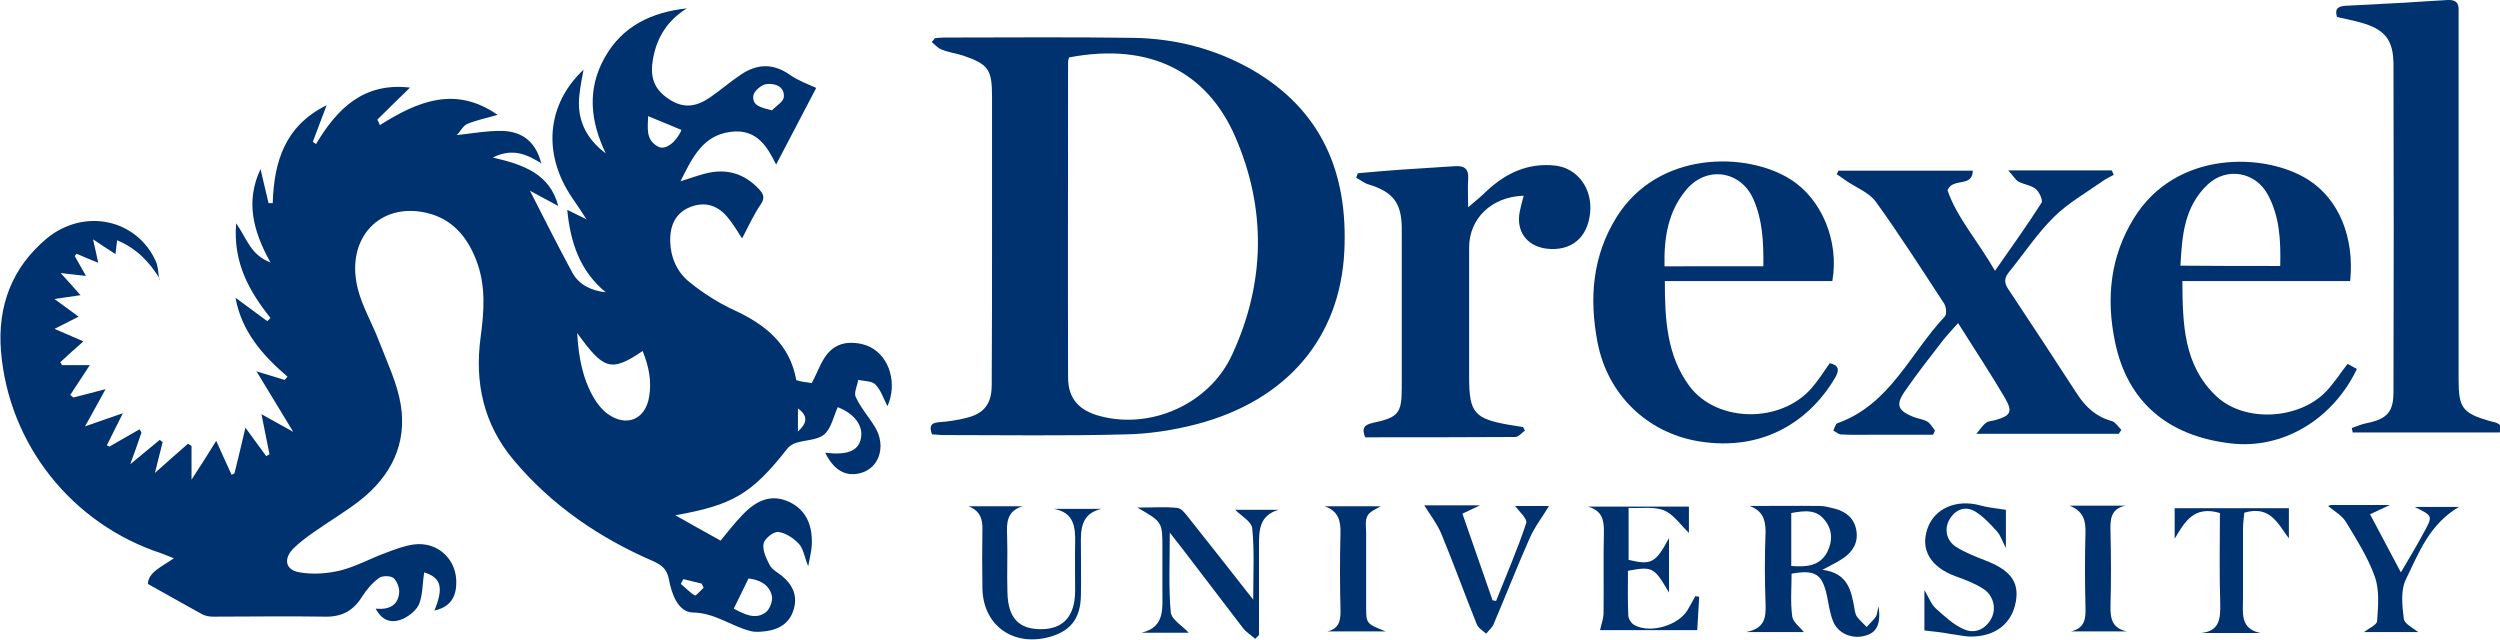
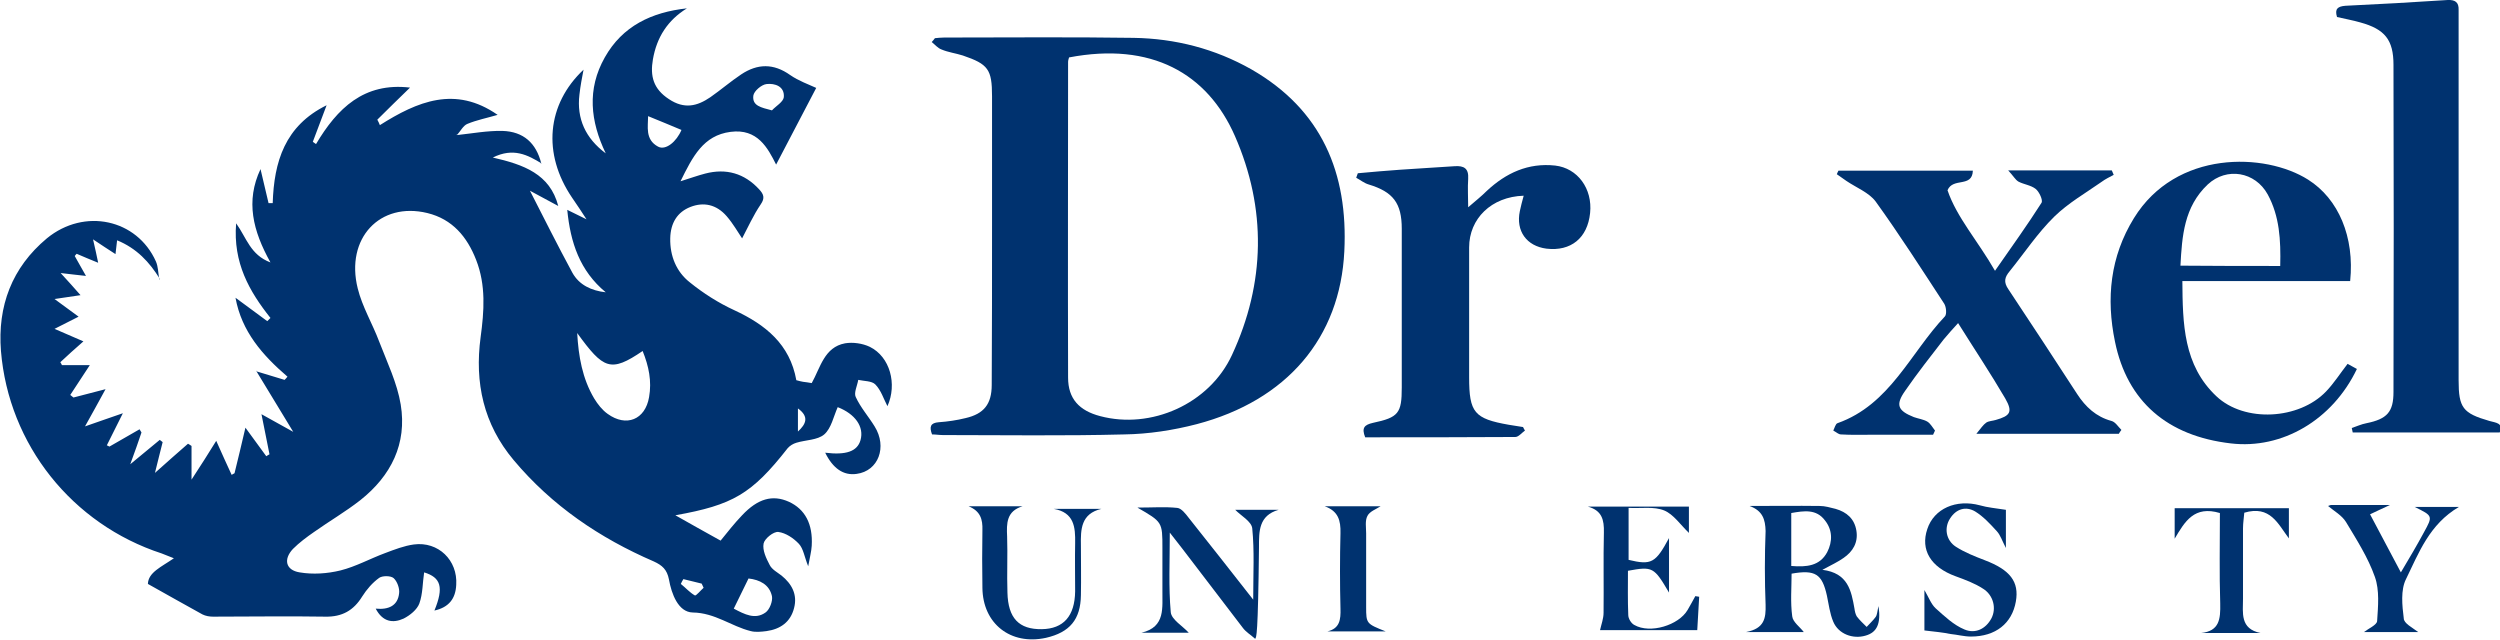
<svg xmlns="http://www.w3.org/2000/svg" version="1.1" id="Layer_1" x="0px" y="0px" viewBox="0 0 779.2 199.6" style="enable-background:new 0 0 779.2 199.6;" xml:space="preserve">
  <style type="text/css">
	.st0{fill:#00326F;}
</style>
  <g>
    <g>
      <path class="st0" d="M79.8,115.7c3,0.9,5.9,1.8,8.9,2.7c0.3-0.3,0.6-0.6,0.9-1c-7.8-6.7-14.3-14.1-16.2-24.6    c3.5,2.6,6.7,4.9,9.9,7.3c0.3-0.3,0.7-0.7,1-1c-6.6-8.3-11.7-17.2-10.7-29.5c3.3,4.6,4.4,9.8,10.7,12.2    c-5.5-9.9-7.8-19.1-3.1-29.1c0.9,3.7,1.7,7.2,2.5,10.6c0.4,0,0.9,0,1.3,0c0.4-12.9,3.8-24.1,16.8-30.5c-1.5,4-2.9,7.7-4.3,11.4    c0.3,0.2,0.7,0.5,1,0.7c6.6-11.1,14.9-19.3,29.3-17.6c-3.6,3.5-6.9,6.7-10.2,10c0.3,0.6,0.6,1.1,0.8,1.7    c11.7-7.4,23.5-12.4,36.7-3.2c-3.4,1-6.5,1.6-9.4,2.8c-1.3,0.5-2.2,2.3-3.2,3.4l-0.2-0.1l0.1,0.2c4.7-0.5,9.5-1.4,14.2-1.3    c6.6,0.2,10.5,3.8,12.1,10.1l0.2,0.1c-4.4-2.7-8.9-5.1-15.3-1.9c9.6,2.2,17.8,5.1,20.4,15.1c-3.1-1.7-6-3.2-8.9-4.8l-0.3,0    l0.3-0.1c4.4,8.6,8.7,17.2,13.3,25.7c2.1,3.8,5.9,5.6,10.4,6.1c-8.1-6.7-11-15.5-12-25.7c2.4,1.2,4.3,2.1,6.1,3    c0.3,0.4,0.6,0.7,0.9,1.1c0,0,0.1,0.3,0.1,0.3l-0.2-0.1c-0.3-0.4-0.5-0.8-0.8-1.2c-1.5-2.3-3-4.6-4.6-6.9    c-9.3-13.7-7.9-29.1,3.6-39.9l0-0.1c-0.5,2.6-1,5.2-1.3,7.9c-0.9,7.5,1.9,13.6,8.2,18.3c-4.8-10-5.9-20-0.3-29.9    c5.5-9.8,14.6-14.1,25.6-15.3c-6,3.7-9.4,9-10.6,15.9c-0.9,5.2,0.1,9.2,5,12.4c4.8,3.2,8.8,2.2,12.9-0.6c3.3-2.3,6.3-4.9,9.6-7.1    c5.1-3.4,10.1-3.5,15.3,0.2c2.6,1.8,5.7,2.9,8.1,4c-3.9,7.5-8.3,15.9-12.5,23.9c-2.6-5.2-5.8-11.3-14.2-10.2    c-8.5,1.1-11.8,7.7-15.6,15.4c3.2-1,5.4-1.8,7.7-2.4c6.5-1.7,12.2-0.1,16.8,4.9c1.4,1.5,1.9,2.7,0.5,4.7c-2.3,3.4-4,7.2-5.8,10.6    c-1.3-1.9-2.8-4.6-4.8-6.9c-3.2-3.7-7.2-4.5-11.3-2.9c-4.1,1.6-6.2,5-6.3,9.8c-0.1,5.5,1.9,10.4,6.1,13.7    c4.2,3.4,8.9,6.4,13.9,8.7c9.7,4.5,17.3,10.6,19.3,21.8c0.8,0.2,1.4,0.4,2.1,0.5c0.8,0.1,1.6,0.2,2.7,0.4    c2.7-4.8,3.9-11.2,10.4-12.4c2.4-0.4,5.4,0,7.7,1.1c6.3,3.1,8.6,11.6,5.5,18.5c-1.2-2.3-2-5-3.8-6.8c-1.1-1.1-3.5-1-5.3-1.4    c-0.3,1.8-1.4,4-0.8,5.3c1.5,3.3,4,6.1,5.9,9.2c4,6.4,1.2,13.9-5.6,14.8c-4.1,0.6-7.4-1.7-9.8-6.6c6.5,0.8,10-0.4,11-3.9    c1.2-4.2-1.7-8.2-7.1-10.3c-1.3,2.9-2,6.6-4.2,8.5c-2.1,1.8-5.8,1.7-8.7,2.6c-1,0.3-2,0.9-2.7,1.7c-11.2,14.3-17.1,17.7-35,20.9    c4.6,2.6,9.2,5.2,14.1,7.9c2.2-2.7,4.3-5.4,6.7-7.9c4.9-5.2,9.5-6.5,14.6-4.2c5,2.3,7.5,6.9,7.1,13.7c-0.1,1.8-0.6,3.6-1.1,6.4    c-1.2-3-1.5-5.5-2.9-7c-1.7-1.8-4.1-3.4-6.4-3.7c-1.5-0.2-4.3,2.1-4.6,3.6c-0.4,2.1,0.8,4.6,1.9,6.7c0.7,1.4,2.4,2.3,3.7,3.3    c3.2,2.6,5,5.9,3.9,10.1c-1.1,4.4-4.3,6.6-8.6,7.2c-1.6,0.2-3.4,0.4-4.9,0c-6.1-1.5-11.1-5.7-18.1-5.8c-4.5-0.1-6.6-5.8-7.4-10.3    c-0.6-3.1-2.1-4.4-4.7-5.6c-16.9-7.3-31.8-17.4-43.7-31.6c-9.4-11.2-12.2-24.1-10.3-38.3c1.1-8.1,1.7-16.2-1.4-24.1    c-2.8-7.2-7.4-12.7-15.2-14.6c-14.8-3.6-25.6,7.9-21.7,23.5c1.4,5.7,4.6,11,6.7,16.6c2.5,6.5,5.6,12.9,6.7,19.6    c2,12.2-3,22.2-12.6,29.8c-4.6,3.6-9.6,6.5-14.4,9.9c-2.3,1.6-4.6,3.3-6.6,5.3c-3,3.2-2.3,6.6,2.1,7.3c4.1,0.7,8.6,0.4,12.7-0.6    c4.8-1.2,9.3-3.7,13.9-5.4c2.9-1.1,6-2.3,9-2.7c7.6-1,13.7,4.9,13.2,12.6c-0.2,4.3-2.3,7-6.8,8c3-7.3,2-10.3-3.2-11.9    c-0.5,3.2-0.4,6.7-1.5,9.7c-0.7,1.9-2.9,3.7-4.9,4.7c-3.3,1.5-6.5,1.1-8.7-3.1c4,0.4,6.9-0.9,7.3-4.8c0.2-1.5-0.6-3.7-1.7-4.7    c-0.9-0.8-3.5-0.8-4.5-0.1c-2.1,1.5-3.9,3.6-5.3,5.8c-2.7,4.4-6.3,6.4-11.5,6.3c-11.7-0.2-23.3,0-35,0c-1.1,0-2.3-0.2-3.3-0.7    c-5.4-3-10.8-6-17-9.5c0.1-3.6,4.2-5.3,8.1-8c-1.6-0.6-2.7-1.1-3.8-1.5c-27.9-9.1-47.7-33.9-50.1-63.1c-1.1-14,3.4-26,14.3-35.1    c11.7-9.6,28.1-6,34,7.2c0.7,1.6,0.7,3.5,1,5.3c0,0,0.2,0.1,0.2,0.1c-3.2-5.2-7.2-9.5-13.3-12c-0.2,1.6-0.3,2.8-0.5,4.3    c-2.3-1.5-4.2-2.7-7-4.6c0.7,3,1.1,4.9,1.6,7.3c-2.5-1-4.6-1.9-6.7-2.8c-0.2,0.2-0.4,0.4-0.6,0.7c1.1,1.9,2.1,3.8,3.5,6.2    c-2.6-0.3-4.7-0.5-7.9-0.9c2.4,2.6,4.1,4.5,6.2,6.9c-2.8,0.4-4.9,0.7-8.1,1.2c3.1,2.3,5.2,3.8,7.5,5.5c-2.6,1.3-4.8,2.4-7.5,3.8    c3.5,1.5,6.2,2.7,9,3.9c-2.7,2.4-5,4.4-7.2,6.5c0.2,0.3,0.4,0.6,0.5,0.9c2.9,0,5.7,0,8.7,0c-2.2,3.3-4.1,6.3-6.1,9.3    c0.3,0.3,0.7,0.5,1,0.8c3-0.8,6.1-1.6,10-2.6c-2.3,4.2-4.1,7.5-6.4,11.6c4.7-1.6,7.9-2.8,11.8-4.1c-2.1,4.1-3.5,7.1-5,10    c0.3,0.1,0.6,0.3,0.8,0.4c3.1-1.8,6.3-3.6,9.4-5.4c0.2,0.3,0.4,0.7,0.6,1c-1,2.9-2,5.9-3.5,9.9c3.8-3.1,6.5-5.4,9.2-7.6    c0.3,0.2,0.6,0.5,0.9,0.7c-0.7,2.9-1.5,5.8-2.4,9.6c3.9-3.5,7.1-6.3,10.3-9.1c0.4,0.2,0.8,0.5,1.1,0.7c0,3.2,0,6.3,0,10.5    c3-4.6,5.3-8.2,7.7-12.1c1.8,4.1,3.3,7.3,4.8,10.6c0.3-0.2,0.6-0.3,0.9-0.5c1.1-4.5,2.2-9,3.4-14.2c2.6,3.6,4.6,6.3,6.5,8.9    c0.3-0.2,0.6-0.4,1-0.6c-0.8-4-1.6-8-2.5-12.5c3.6,2,6.7,3.7,9.9,5.5c-4.1-6.7-7.8-12.9-11.6-19.1L79.8,115.7z M179.9,103.8    c0.4,7.2,1.6,14.2,5.3,20.4c1.1,1.8,2.5,3.6,4.2,4.8c5.8,4.2,11.7,1.8,12.9-5.2c0.9-5-0.1-9.7-2-14.4    C190.3,116.2,188.1,115.1,179.9,103.8z M228.7,189.7c3.4,1.8,6.7,3.5,9.9,1.2c1.3-0.9,2.3-3.6,2-5.1c-0.8-3.6-3.8-5.1-7.3-5.5    C231.8,183.3,230.4,186.2,228.7,189.7z M202,36.2c0,3.2-1,7.3,3.1,9.5c2.4,1.3,5.8-1.6,7.3-5.2C209.2,39.1,205.8,37.8,202,36.2z     M240.6,34.4c1.3-1.4,3.5-2.6,3.7-4.1c0.3-3.4-2.8-4.4-5.4-4.1c-1.6,0.2-3.9,2.2-4.1,3.6C234.4,33,237.2,33.5,240.6,34.4z     M219.3,183.2c-0.2-0.4-0.4-0.9-0.6-1.3c-1.9-0.5-3.8-0.9-5.7-1.4c-0.3,0.5-0.6,1-0.8,1.5c1.5,1.2,2.8,2.7,4.4,3.6    C217,185.7,218.4,184,219.3,183.2z M248.7,127.3c0,2.8,0,5,0,7.2C251.2,132.2,252.3,129.9,248.7,127.3z" />
      <path class="st0" d="M291.4,11.9c1-0.1,2-0.2,2.9-0.2c19.7,0,39.3-0.2,59,0.1c13,0.2,25.4,3.4,36.7,9.8    C412,34.2,420.2,54,419,78.3c-1.3,27-17.9,46.5-46,53.9c-7.3,1.9-15.1,3.1-22.6,3.2c-18.8,0.5-37.6,0.2-56.5,0.2    c-1.1,0-2.3-0.2-3.4-0.2c-0.9-2.4-0.5-3.6,2.1-3.8c2.8-0.2,5.6-0.6,8.4-1.3c5.6-1.3,8.1-4.3,8.1-10.3c0.1-16.7,0.1-33.3,0.1-50    c0-13.3,0-26.7,0-40c0-8.4-1.2-10-9.1-12.7c-2.2-0.7-4.6-1-6.7-1.9c-1.1-0.4-2-1.5-3-2.3C290.7,12.8,291.1,12.3,291.4,11.9z     M333.2,17.9c-0.1,0.4-0.3,0.9-0.3,1.4c0,32.8-0.1,65.6,0,98.4c0,6.6,3.5,10.3,10,12c15.8,4.2,34-3.7,41.1-19.1    c10.4-22.4,10.8-45.6,0.9-68.2C376.3,22.8,358.8,13,333.2,17.9z" />
      <path class="st0" d="M779.1,134.8c-15.3,0-30.6,0-45.8,0c-0.1-0.5-0.2-1-0.3-1.4c1.5-0.5,3-1.2,4.6-1.5c6.4-1.3,8.4-3.5,8.4-9.7    c0.1-34,0.1-68,0-102c0-7.8-2.7-11.1-10.3-13.2c-2.4-0.7-4.8-1.1-7.3-1.7c-0.8-2.6,0.3-3.3,2.6-3.5c10.6-0.5,21.3-1.1,31.9-1.8    c2.3-0.1,3.5,0.7,3.4,3.1c0,1.2,0,2.3,0,3.5c0,37.3,0,74.6,0,111.9c0,8.6,1.3,10.3,9.6,12.7C778,131.8,780.3,131.8,779.1,134.8z" />
-       <path class="st0" d="M571.1,87.6c-17.1,0-34.4,0-52.2,0c0,12,0.6,23.2,7.7,32.8c8.6,11.4,28.4,11.6,38,0.6    c2.1-2.4,3.8-5.1,5.7-7.8c2.6,0.6,3.2,1.9,1.7,4.5c-7.3,12.5-21.6,23.4-42.8,19.8c-15.8-2.7-28.2-14.5-31.3-30.9    c-2.6-13.7-1.6-26.8,6-39c13-20.7,40.4-20.3,54-11.8C567.8,61.9,573.3,75.2,571.1,87.6z M549.6,83c0.1-7.8-0.3-14.6-3.1-20.9    c-3.9-8.9-14.5-10.5-20.8-3.1c-5.9,6.9-7.1,15.3-6.9,24C529.2,83,539.1,83,549.6,83z" />
      <path class="st0" d="M732.5,87.6c-17.4,0-34.5,0-52.3,0c0.1,13.3,0.3,26.2,10.6,35.9c8.8,8.3,25.8,7.3,34.2-1.5    c2.4-2.5,4.3-5.5,6.7-8.6c0.8,0.5,1.9,1,2.9,1.6c-7.6,15.9-23.3,25.1-39.3,23.2c-19.8-2.3-32.3-13.1-36.1-31.7    c-2.8-13.5-1.5-26.5,5.9-38.5c13.1-21.3,40.9-20.5,54.3-12C728.9,62,733.9,73.9,732.5,87.6z M710.7,82.9    c0.2-8.1-0.2-15.5-3.9-22.3c-3.9-7.1-12.8-8.6-18.7-3.1c-7.4,7-8,16.1-8.5,25.3C690.4,82.9,700.3,82.9,710.7,82.9z" />
      <path class="st0" d="M658.8,54.5c-1.3,0.7-2.6,1.3-3.8,2.2c-5,3.5-10.4,6.6-14.7,10.8c-5.2,5.1-9.3,11.3-13.9,17    c-1.6,1.9-2,3.4-0.4,5.7c7.2,10.8,14.3,21.7,21.4,32.6c2.6,4,5.9,7.1,10.7,8.4c1.2,0.3,2.1,1.8,3.1,2.8c-0.3,0.4-0.6,0.8-0.8,1.2    c-14.3,0-28.6,0-44.4,0c1.4-1.7,2.1-2.8,3.1-3.5c0.8-0.5,1.9-0.5,2.9-0.8c4.6-1.3,5.4-2.5,3-6.7c-4.5-7.7-9.5-15.2-14.7-23.5    c-1.8,2-3.2,3.5-4.5,5.1c-4.1,5.3-8.2,10.5-12,16c-3.1,4.4-2.3,6.2,2.7,8.2c1.4,0.5,3,0.7,4.2,1.4c1,0.6,1.6,1.8,2.4,2.8    c-0.2,0.4-0.4,0.8-0.6,1.3c-6.4,0-12.8,0-19.2,0c-3.2,0-6.3,0.1-9.5-0.1c-0.8,0-1.6-0.8-2.4-1.2c0.4-0.8,0.7-2.1,1.3-2.3    c16.4-5.8,22.7-21.9,33.5-33.3c0.6-0.7,0.4-2.9-0.2-3.9c-7-10.7-13.9-21.5-21.4-31.9c-2.1-2.8-6-4.3-9.1-6.4c-1-0.7-2-1.4-3-2.1    c0.2-0.4,0.3-0.8,0.5-1.1c13.8,0,27.7,0,41.9,0c-0.2,5.4-6.2,2-7.9,6.1c2.9,8.5,9.4,15.7,14.8,25.1c5.3-7.6,10.1-14.3,14.5-21.2    c0.5-0.8-0.7-3.4-1.8-4.3c-1.5-1.2-3.7-1.4-5.4-2.3c-1-0.6-1.6-1.8-3.2-3.5c11.7,0,22,0,32.3,0C658.4,53.5,658.6,54,658.8,54.5z" />
      <path class="st0" d="M474.9,61c-10.1,0.3-17,7.2-17,16.1c0,13.5,0,27,0,40.5c0,11,1.6,12.9,12.4,14.8c1.5,0.3,2.9,0.4,4.4,0.7    c0.2,0.4,0.4,0.8,0.6,1.1c-1,0.7-2,2-3,2c-15.6,0.1-31.3,0.1-46.8,0.1c-1.2-3-0.2-3.9,2.4-4.5c8-1.7,9-3,9-11c0-16.5,0-33,0-49.5    c0-8-2.7-11.5-10.3-13.8c-1.4-0.4-2.6-1.4-3.9-2.1c0.2-0.5,0.3-0.9,0.5-1.4c4.4-0.4,8.8-0.8,13.2-1.1c5.6-0.4,11.3-0.7,17-1.1    c2.9-0.2,4.4,0.7,4.2,3.9c-0.2,2.9,0,5.9,0,8.9c2.2-1.9,4.1-3.4,5.8-5.1c6-5.6,12.9-8.8,21.3-7.9c7,0.8,11.7,7.2,10.9,14.8    c-0.8,7.8-6,12-13.6,11.1c-6.2-0.8-9.6-5.5-8.3-11.7C474,64.3,474.4,62.9,474.9,61z" />
      <path class="st0" d="M545.3,157.7c7.3,0,14.6-0.1,21.9,0c1.6,0,3.3,0.5,4.9,0.9c3.5,1,5.9,3.1,6.5,6.8c0.6,3.7-1.1,6.5-4,8.5    c-1.7,1.2-3.6,2.1-6.6,3.7c8,1,9,6.5,10,12.1c0.1,0.8,0.3,1.7,0.7,2.4c0.9,1.2,2,2.2,3.1,3.3c0.9-1,2-2,2.8-3.1    c0.5-0.7,0.5-1.8,0.9-3.4c0.8,5.5-0.5,8.2-4,9.2c-4,1.2-8.5-0.5-10.1-4.3c-1.1-2.6-1.4-5.4-2-8.2c-1.5-6.7-3.6-8.1-11-6.8    c0,4.4-0.4,8.9,0.2,13.3c0.2,1.8,2.4,3.3,3.6,4.9c-5,0-10.8,0-18,0c5.8-1.1,6.2-4.4,6.1-8.5c-0.3-7.6-0.3-15.3,0-23    C550.2,161.9,549.4,159.2,545.3,157.7z M558.3,176.4c4.8,0.4,8.9,0,11.2-4.3c1.7-3.3,1.7-6.9-0.7-9.9c-2.7-3.6-6.5-3-10.5-2.3    C558.3,165.4,558.3,170.6,558.3,176.4z" />
-       <path class="st0" d="M391.2,199.1c-1.3-1.2-2.9-2.1-3.9-3.5c-6.3-8.2-12.5-16.4-18.8-24.6c-1.1-1.4-2.2-2.8-3.9-5    c0,9.1-0.4,17,0.3,24.8c0.2,2.3,3.7,4.3,5.6,6.4c-4.4,0-9.6,0-14.7,0c7.6-1.8,6.4-7.9,6.5-13.4c0-4.3,0-8.7,0-13    c0-8.1,0-8.1-7.8-12.6c4.9,0,8.6-0.3,12.4,0.1c1.3,0.1,2.6,1.8,3.6,3.1c6.5,8.2,13,16.4,20.1,25.5c0-8.2,0.4-15.2-0.3-22.2    c-0.2-2.2-3.6-4-5.3-5.8c4,0,8.8,0,13.5,0c-6.2,1.8-6.1,6.7-6.1,11.6c0,9.1,0,18.3,0,27.4C392.1,198.3,391.6,198.7,391.2,199.1z" />
+       <path class="st0" d="M391.2,199.1c-1.3-1.2-2.9-2.1-3.9-3.5c-6.3-8.2-12.5-16.4-18.8-24.6c-1.1-1.4-2.2-2.8-3.9-5    c0,9.1-0.4,17,0.3,24.8c0.2,2.3,3.7,4.3,5.6,6.4c-4.4,0-9.6,0-14.7,0c7.6-1.8,6.4-7.9,6.5-13.4c0-4.3,0-8.7,0-13    c0-8.1,0-8.1-7.8-12.6c4.9,0,8.6-0.3,12.4,0.1c1.3,0.1,2.6,1.8,3.6,3.1c6.5,8.2,13,16.4,20.1,25.5c0-8.2,0.4-15.2-0.3-22.2    c-0.2-2.2-3.6-4-5.3-5.8c4,0,8.8,0,13.5,0c-6.2,1.8-6.1,6.7-6.1,11.6C392.1,198.3,391.6,198.7,391.2,199.1z" />
      <path class="st0" d="M599.8,196.5c0-3.4,0-7.5,0-12.6c1.4,2.4,2.1,4.4,3.5,5.7c2.8,2.5,5.6,5.2,9,6.6c3.3,1.4,6.6-0.1,8.4-3.5    c1.6-3.1,0.6-7.2-2.6-9.2c-2.6-1.7-5.6-2.8-8.6-3.9c-7.7-2.8-11-8.2-8.8-14.7c2.1-6.4,9-9.4,16.4-7.4c2.4,0.7,5,0.9,8.1,1.4    c0,2.9,0,6.9,0,11.9c-1.2-2.3-1.7-4-2.8-5.2c-2.1-2.3-4.2-4.6-6.8-6.2c-2.9-1.7-5.9-0.8-7.8,2.2c-1.9,2.9-1.3,6.8,1.8,8.8    c2.8,1.8,5.9,3,9,4.2c7.9,3,10.8,6.7,9.7,12.9c-1.2,6.8-6.3,10.9-14,10.9c-2.1,0-4.3-0.6-6.4-0.8    C605.5,197.1,603.2,196.9,599.8,196.5z" />
      <path class="st0" d="M520.2,184.7c-4.7-8-5.1-8.2-12.8-6.8c0,4.5-0.1,9.1,0.1,13.8c0,1.1,0.9,2.6,1.9,3.1    c4.9,2.8,13.8,0.1,16.6-4.7c0.8-1.4,1.6-2.8,2.4-4.3c0.4,0.1,0.8,0.1,1.2,0.2c-0.2,3.4-0.4,6.8-0.6,10.4c-10.6,0-20.7,0-30.3,0    c0.4-1.8,1.1-3.6,1.1-5.4c0.1-8.3-0.1-16.7,0.1-25c0.1-4-0.6-6.9-5-8.1c10.4,0,20.7,0,31.5,0c0,2.7,0,5.4,0,8.2    c-2.6-2.5-4.8-5.8-7.7-7c-3.2-1.3-7.1-0.6-11.1-0.8c0,5.8,0,11,0,16.2c7.1,1.7,8.4,1,12.6-6.8C520.2,173.8,520.2,179,520.2,184.7z    " />
      <path class="st0" d="M301.9,157.8c5.6,0,11.2,0,16.8,0c-5,1.5-5,5.3-4.8,9.4c0.2,5.8-0.1,11.7,0.1,17.5c0.2,8,3.6,11.5,10.7,11.4    c6.8-0.1,10.3-4.1,10.4-11.8c0-5-0.1-10,0-15c0.1-5-0.3-9.6-6.7-10.7c5,0,9.9,0,14.9,0c-6.4,1.5-6.5,6.4-6.4,11.4    c0,5.2,0.1,10.3,0,15.5c-0.1,7.6-3.5,11.6-10.9,13.3c-11,2.4-19.7-4.4-19.8-15.6c-0.1-6-0.1-12,0-18    C306.3,161.9,305.6,159.3,301.9,157.8z" />
      <path class="st0" d="M753.7,197c-5.7,0-11.3,0-16.9,0c1.4-1.1,4-2.2,4.1-3.4c0.3-4.6,0.8-9.6-0.7-13.8c-2.1-6-5.7-11.6-9-17.1    c-1.3-2.1-3.7-3.4-5.6-5c0.2,0,0.6-0.3,1-0.3c5.6,0,11.3,0,18.3,0c-2.5,1.2-4,1.8-6.2,2.9c3.1,5.9,6.2,11.7,9.6,18.1    c2.8-4.7,5.1-8.6,7.2-12.5c2.8-5.1,2.8-5.1-2.9-7.9c4.7,0,8.8,0,13.8,0c-9.2,5.4-12.5,14.3-16.5,22.5c-1.7,3.4-1.2,8.2-0.7,12.2    C749.2,194.3,751.9,195.6,753.7,197z" />
-       <path class="st0" d="M443.9,157.5c4.9,0,10.5,0,17.4,0c-2.3,1.1-3.6,1.7-5.5,2.6c3.1,9,6.3,18,9.4,27c0.4,0.1,0.7,0.1,1.1,0.2    c3.2-8.1,6.7-16.1,9.4-24.3c0.4-1.3-2.3-3.7-3.5-5.3c3.1,0,7.3,0,10.6,0c-1.9,3.2-4.5,6.5-6.1,10.2c-3.9,8.8-7.4,17.8-11.2,26.7    c-0.5,1.1-1.5,1.9-2.3,2.9c-1-0.9-2.4-1.7-2.9-2.9c-3.8-9.4-7.2-18.9-11.1-28.3C447.9,163.2,445.7,160.4,443.9,157.5z" />
      <path class="st0" d="M677.8,158.4c11.9,0,23.6,0,35.6,0c0,3.3,0,6.4,0,9.4c-3.4-4.5-5.8-10.4-13.9-8c-0.1,1.4-0.4,3.2-0.4,4.9    c0,7.3,0,14.6,0,21.9c0,4.4-1,9.4,5.5,10.7c-6.2,0-12.4,0-18.6,0c5.8-0.6,6.1-4.4,6-9.2c-0.3-9.4-0.1-18.9-0.1-28.2    c-8-2.4-10.9,2.6-14.1,8C677.8,165,677.8,162,677.8,158.4z" />
      <path class="st0" d="M413.7,196.8c3.9-0.9,4.2-3.7,4.1-7.1c-0.2-7.8-0.2-15.7,0-23.5c0.1-4-0.7-6.9-4.9-8.4c5.8,0,11.6,0,17.4,0    c-1.4,0.9-3.4,1.6-4.1,3c-0.8,1.5-0.4,3.6-0.4,5.4c0,7.7,0,15.3,0,23c0,5.2,0.1,5.2,6.1,7.6C425.1,196.8,419.4,196.8,413.7,196.8z    " />
-       <path class="st0" d="M645,157.6c5.9,0,11.7,0,17.6,0c-4.9,0.9-4.9,4.5-4.8,8.3c0.2,7.6,0.2,15.3,0,22.9c-0.1,4,0.5,7,5.1,8    c-5.7,0-11.3,0-17.4,0c4.5-1.1,4.6-4.2,4.5-7.8c-0.2-7.6-0.2-15.3,0-22.9C650.1,162.3,649.4,159.3,645,157.6z" />
      <path class="st0" d="M80,115.5l-0.1,0.1L80,115.5z" />
-       <polygon class="st0" points="181.8,21.8 181.9,21.4 181.8,21.7   " />
      <path class="st0" d="M49.6,87c0.1,0,0.2-0.1,0.3-0.1c0,0.1-0.1,0.1-0.1,0.2C49.8,87.1,49.6,87,49.6,87z" />
      <path class="st0" d="M168.5,51c0.1,0,0.2,0,0.3,0c-0.1,0-0.1,0.1-0.2,0.1L168.5,51z" />
    </g>
  </g>
</svg>